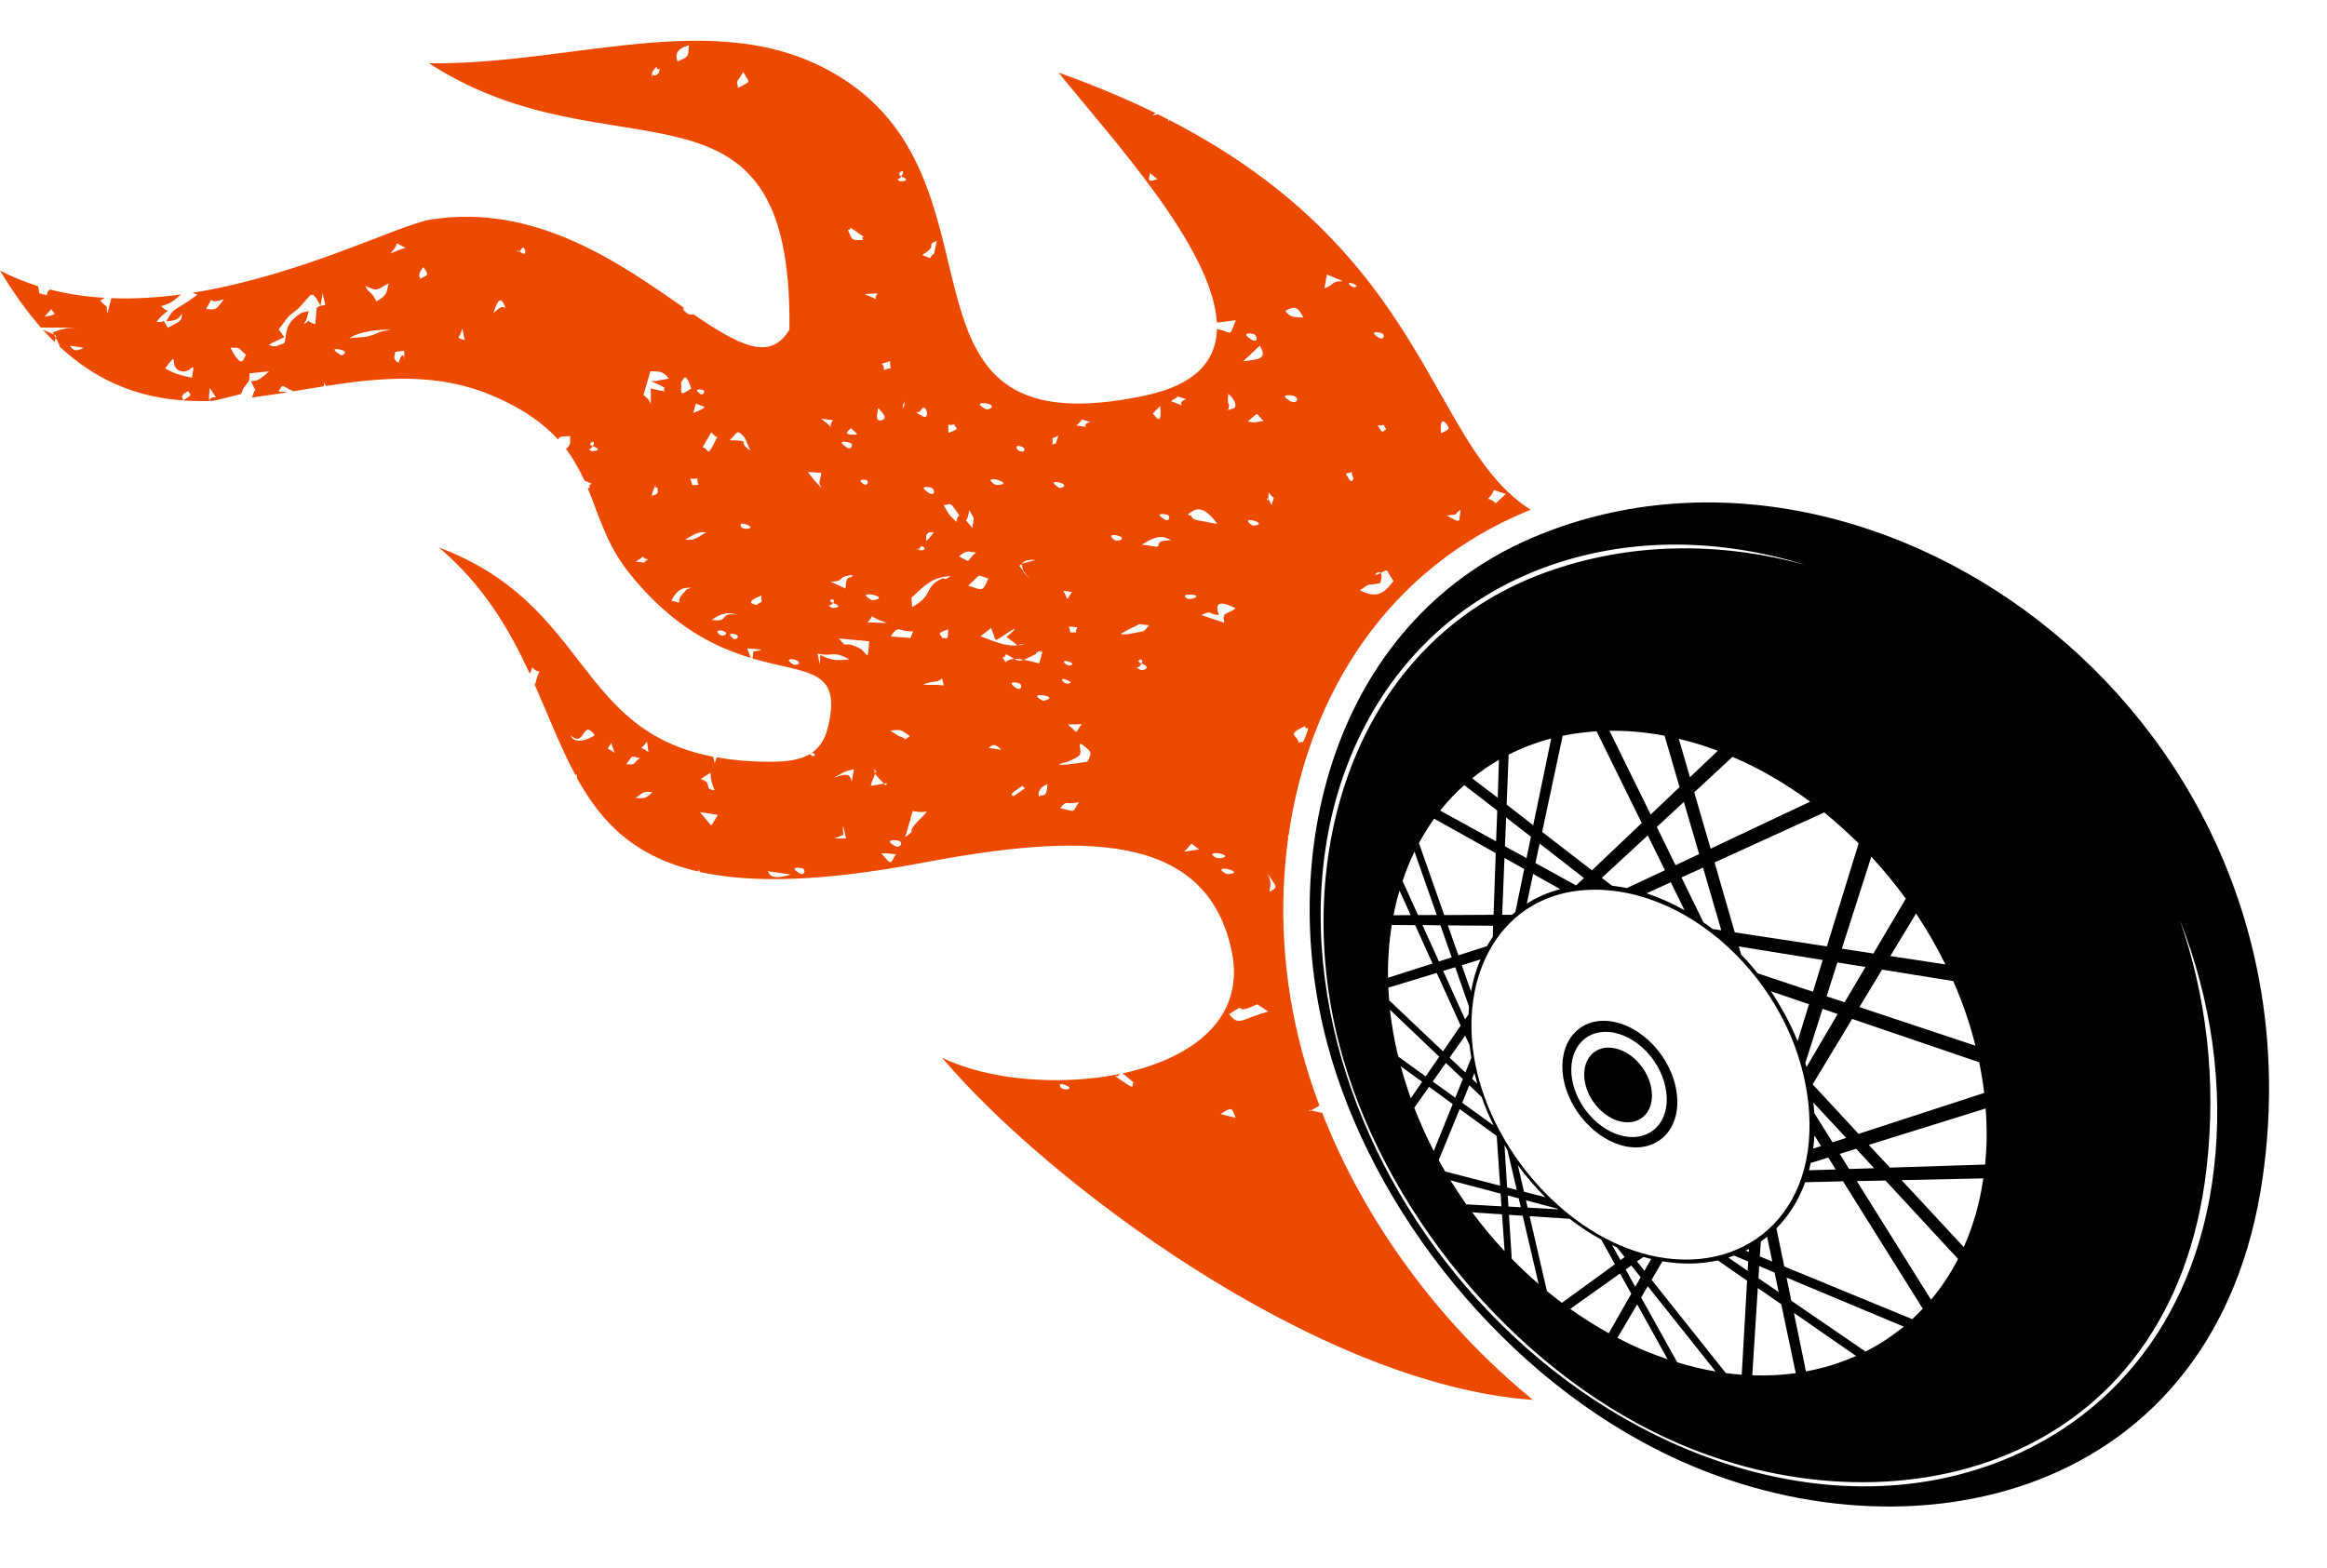
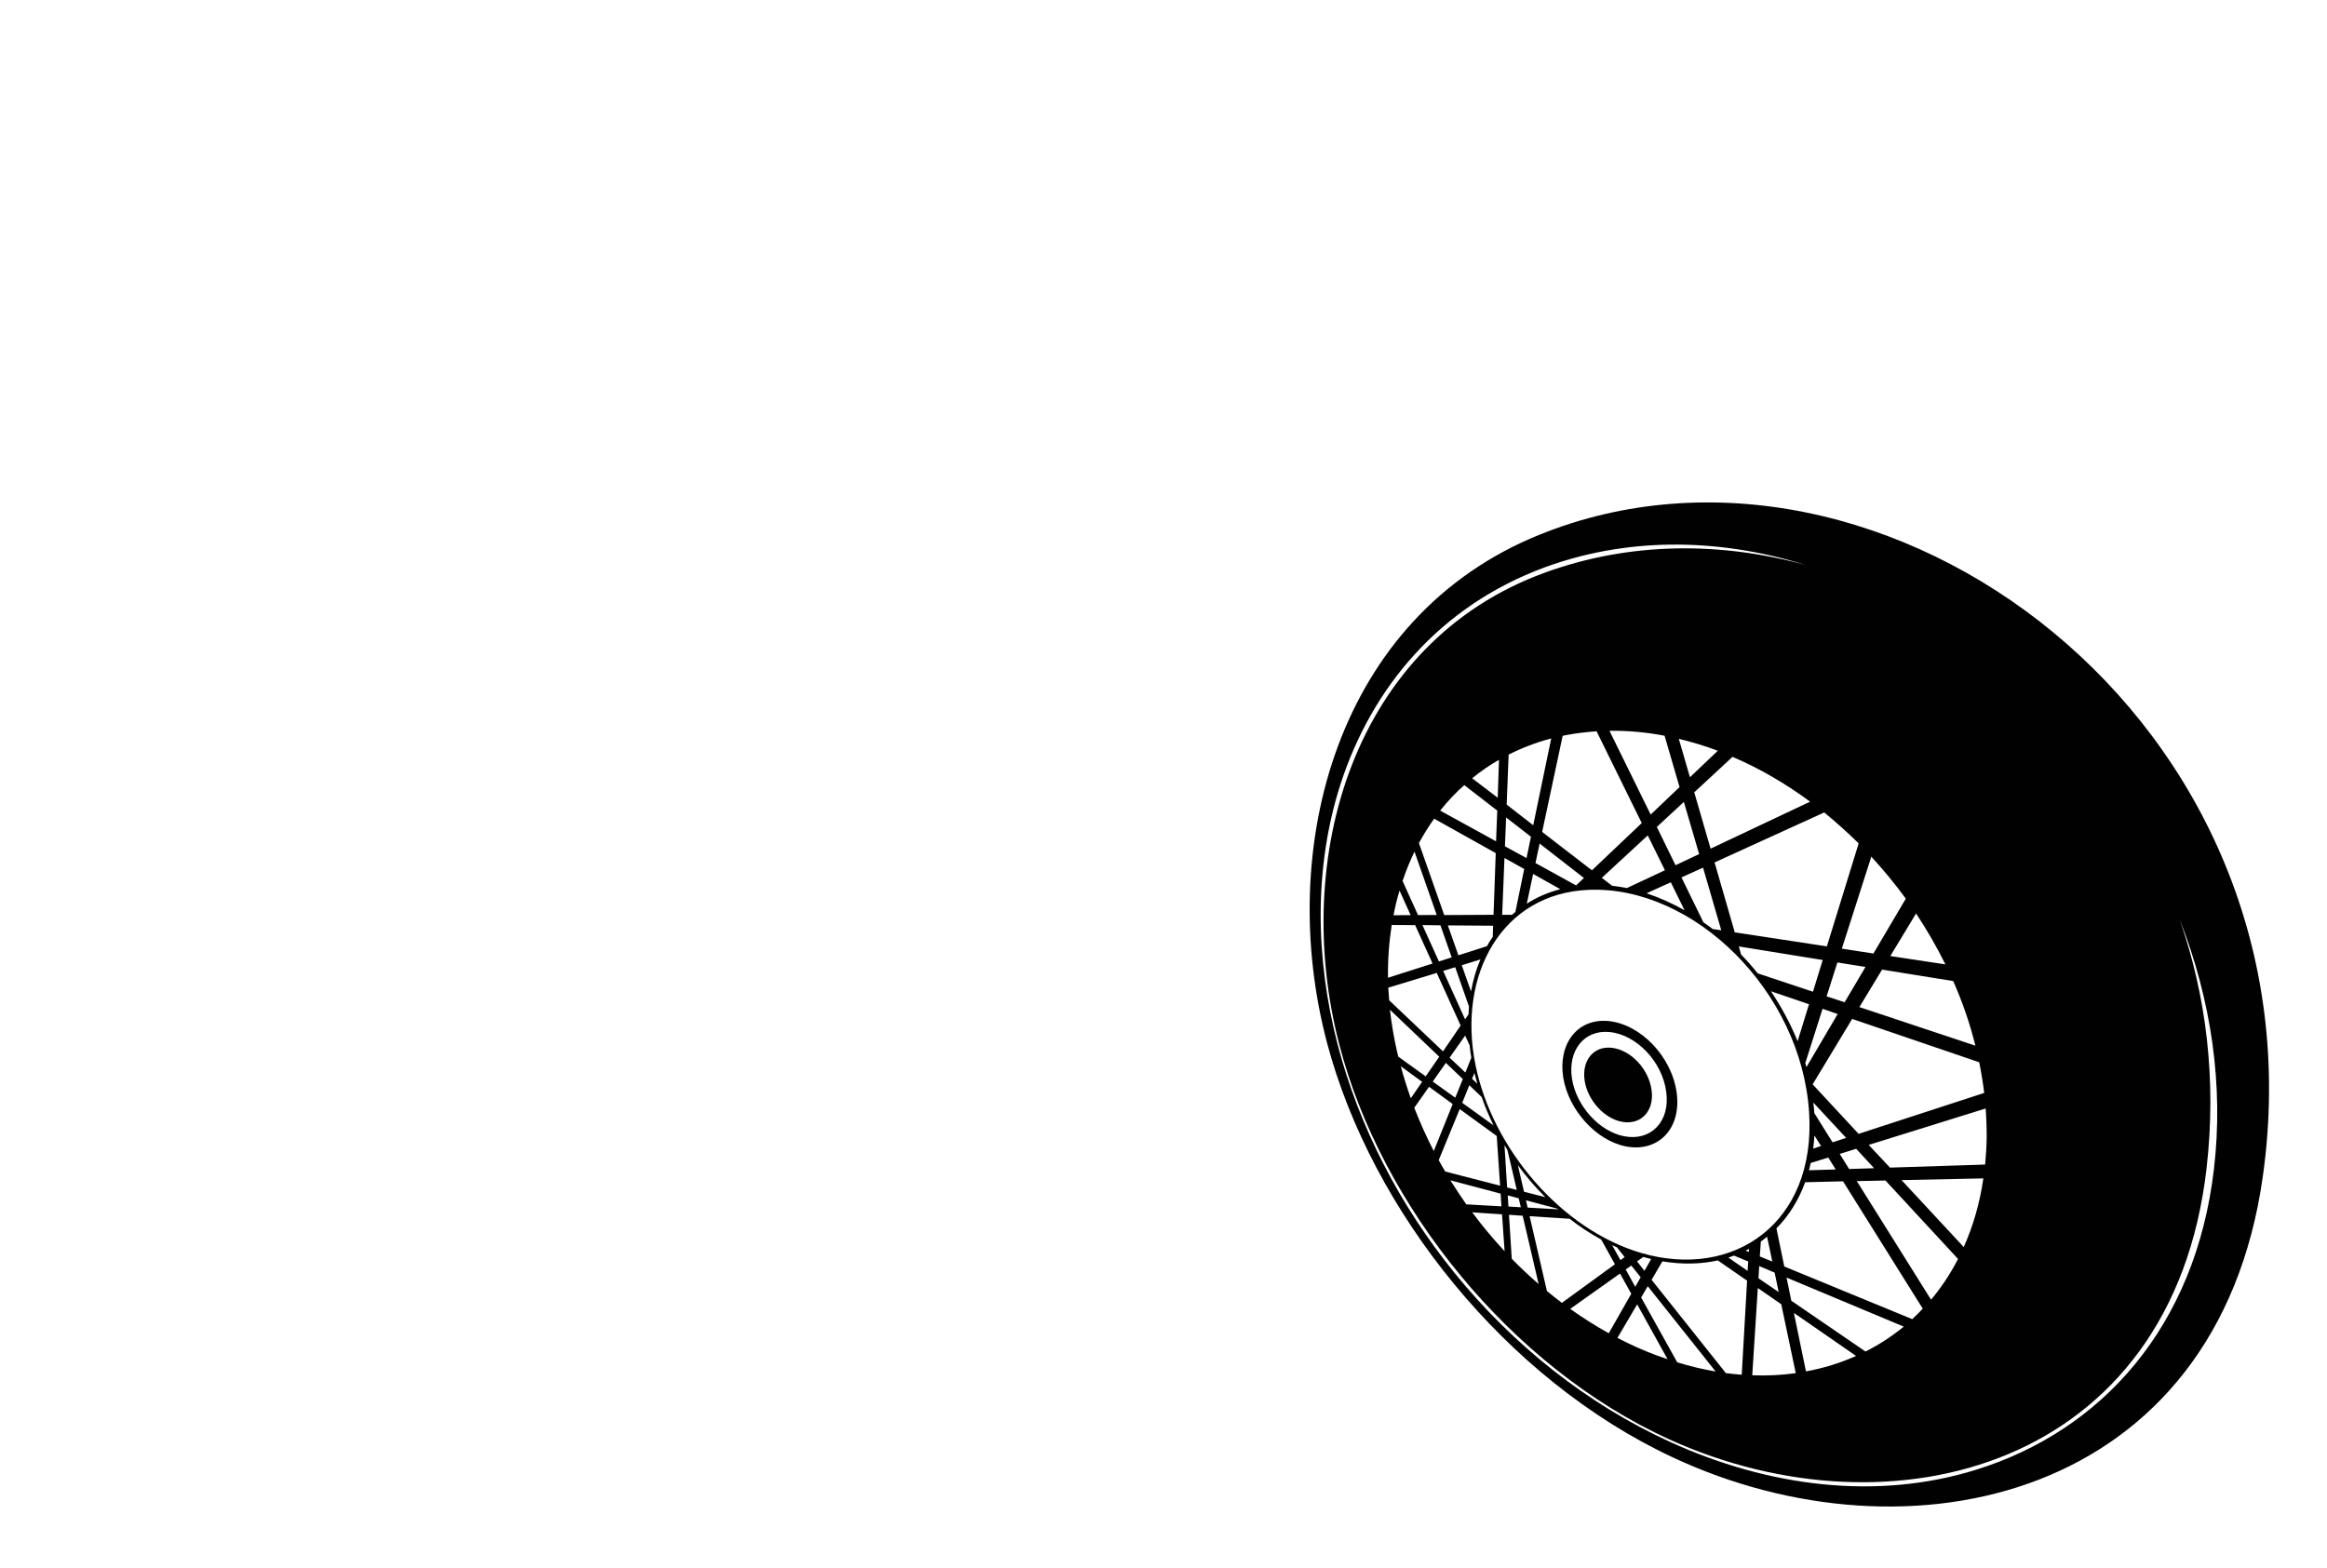
<svg xmlns="http://www.w3.org/2000/svg" fill="#000000" height="2368.8" preserveAspectRatio="xMidYMid meet" version="1" viewBox="0.1 -61.6 3514.3 2368.8" width="3514.3" zoomAndPan="magnify">
  <g>
    <g id="change1_1">
      <path d="M2494.4,1585.4c4.2,31.5-16.1,52.6-44.2,47.7c-27-4.7-52.2-32.2-56.9-62 c-4.7-30.3,13.1-52.9,40.8-49.9C2462.8,1524.2,2490.3,1553.3,2494.4,1585.4L2494.4,1585.4z M2453.4,1654.9 c39.6,7.5,68.9-21.7,63.2-66.4c-5.6-45.9-45-87.3-85.8-91.1c-38.9-3.7-63.4,28.6-56.6,70.8 C2380.8,1609.4,2415.7,1647.9,2453.4,1654.9L2453.4,1654.9z M2455.6,1670.2c-45-8.9-86.4-54.7-94.6-103.7 c-8.2-50.5,20.7-89.7,67.3-85.8c49.4,4.2,97.6,54.5,104.2,110.2C2538.9,1644.8,2503.3,1679.4,2455.6,1670.2L2455.6,1670.2z M2514,1049.8c-28-5.3-55.7-7.9-83.2-7.4l62.2,126.5l43.6-41.5L2514,1049.8z M2514.5,1253l-25.9-52.6l-69.4,64.1l15.6,11.9 c7.4,0.9,14.7,2.1,22.3,3.5L2514.5,1253z M2523.4,1271.2l-36.6,16.6c19.4,6.5,38.7,15.1,57.3,25.6L2523.4,1271.2z M2732.3,1619.2 c-11.6-184.1-175-342.9-332.5-336.6c-131.4,5.1-199.2,128.1-171.3,264.9c25.8,127,130.7,248.8,250.4,283.7 C2618.4,1871.8,2742.8,1786,2732.3,1619.2L2732.3,1619.2z M2594.4,1072.5c-19.6-7.4-39.2-13.3-58.9-18l16.8,58L2594.4,1072.5z M2479.5,1181.7l-68.2-138.6c-15.2,1.1-30.3,2.8-45.2,5.6c-1.9,0.4-3.9,0.9-6,1.2l-31,145.2l75.2,58L2479.5,1181.7z M2616.6,1081.7 l-57.8,53.6l24.7,85.1l150.3-71C2696.4,1121.8,2657.1,1099,2616.6,1081.7L2616.6,1081.7z M2755.1,1165.7l-165.6,75.5l30.5,105.6 l139.1,21.2l48-155.6C2790.4,1196.1,2772.9,1180.3,2755.1,1165.7L2755.1,1165.7z M2826.2,1232.5l-44.5,138.9l47.7,7.4l48.9-82.9 C2862.1,1273.7,2844.6,1252.5,2826.2,1232.5L2826.2,1232.5z M2893.8,1318.3l-38.9,64.3l83.2,12.6 C2925,1368.8,2910.3,1343.1,2893.8,1318.3L2893.8,1318.3z M2752.8,1388.6l-126.7-20.5l3.5,12.3c8.8,8.9,17.2,18.6,25.1,28.4 l83.4,27.7L2752.8,1388.6z M2775.4,1470.2l-22.8-7.9l-26.1,82c0.5,2.1,1.2,4,1.8,6L2775.4,1470.2z M2797.3,1477.6l-59.7,98.8 l69.4,74.8l189.7-61.8c-1.9-15.4-4.4-30.8-7.5-46.3L2797.3,1477.6z M2998.9,1612.9l-176.6,55l32.1,34.3l143.7-4.6 c1.2-13.1,2.1-26.6,2.3-40.3C3000.5,1642.6,3000,1627.8,2998.9,1612.9L2998.9,1612.9z M2732.1,1455.4l-57.5-19.6 c15.9,23.8,29.6,49.1,40.3,75.5L2732.1,1455.4z M2392.2,1264.7l-66.9-52l-6.3,29.4l61.3,33.8L2392.2,1264.7z M2738.6,1603.9 c0.7,5.3,1.2,10.9,1.6,16.1l27.5,44l20.5-6.7L2738.6,1603.9z M2543.1,1149.8l-40.8,37.8l28.2,57.8l35.7-16.8L2543.1,1149.8z M2740.3,1653.7c-0.4,6.7-1.1,13.3-1.9,19.8l11.9-3.9L2740.3,1653.7z M2572.1,1249.1l-32.6,14.7l33.1,67.8c4.7,3.2,9.5,6.7,14,10.2 l13,1.9L2572.1,1249.1z M2817.4,1399.1l-42.4-6.8l-16.3,51.2l27.2,8.9L2817.4,1399.1z M2842.5,1403.1l-34.3,56.6l175.2,58.3 c-8.2-33.1-19.4-65.7-33.5-97.6L2842.5,1403.1z M2659.4,1813.8l-1.6,22.6l18.9,7.7l-7.9-37.5 C2665.7,1809.3,2662.5,1811.5,2659.4,1813.8L2659.4,1813.8z M2680.2,1860.8l-23.3-9.8l-1.1,18.4l30.5,20.8L2680.2,1860.8z M2641.4,1825c-1.6,0.9-3.3,1.8-5.1,2.5l4.9,2.1L2641.4,1825z M2640.3,1844l-21.4-8.9c-2.8,1.1-5.8,2.1-8.6,3l29.1,20.1 L2640.3,1844z M2726.3,1724.3c-10,27.5-24.9,51-43.4,69.7l11.9,57.6l193.2,79.5c5.4-5.1,10.9-10.3,15.9-15.8l-120.4-192.4 L2726.3,1724.3z M2830.4,1703.1l-27-29.3l-24.9,7.7l14.2,22.8L2830.4,1703.1z M2875.2,1942.4l-177-74.1l7.2,35l112,76.7 C2837.9,1969.8,2857.2,1957.1,2875.2,1942.4L2875.2,1942.4z M2803.2,1986.7l-93.9-65l18.2,88.3 C2753.8,2005.3,2779.2,1997.4,2803.2,1986.7L2803.2,1986.7z M2654.8,1884.1l-8.4,131.8c22.3,0.9,44.3-0.2,65.7-3.2l-21.9-104.1 L2654.8,1884.1z M2477.9,1867.8l-14.2-17.7l-8.4,6l14.4,26.1L2477.9,1867.8z M2472.6,1908.8l-29.8,50.6 c18.7,9.8,38.2,18.6,58.2,26.1c5.8,2.1,11.7,4.2,17.5,6.1L2472.6,1908.8z M2995.4,1718.5l-123.5,2.6l93.9,101.1 C2979.8,1790.9,2990,1756.2,2995.4,1718.5L2995.4,1718.5z M2847.6,1721.7l-43.3,0.9l112.1,179.1c15.4-18.2,29.1-38.9,40.8-61.5 L2847.6,1721.7z M2594.4,1842.4c-26.1,5.8-54.3,6.3-83.7,1.4l-16.3,27.9l112.1,140.9c8.1,1.1,16.1,1.9,24,2.5l8.1-142.1 L2594.4,1842.4z M2591.1,2010.2l-102.5-128.8l-10,17l54.5,97.9C2552.5,2002.3,2571.8,2006.9,2591.1,2010.2L2591.1,2010.2z M2761.2,1687l-26.5,8.2c-0.9,3.7-1.8,7.4-2.6,11l40.3-1.2L2761.2,1687z M2462.5,1831c-0.4-0.2-0.7-0.4-0.9-0.4l0.5,0.5 L2462.5,1831z M2333.9,1746.9c-15.1-14.9-28.9-31.2-41.5-48.4l9.3,40.1L2333.9,1746.9z M2290.8,1735.9l-14.2-60.4 c-1.6-2.5-3-4.7-4.4-7.2l4,63.9L2290.8,1735.9z M2293.7,1748.6l-16.6-4.4l1.1,16.8l18.7,1.1L2293.7,1748.6z M2299.7,1774.9 l-20.7-1.4l4.2,66.4c13,13.3,26.6,26.1,40.6,38.2L2299.7,1774.9z M2272.4,1828.5l-3.9-55.7l-45-3 C2238.7,1790.3,2255,1809.8,2272.4,1828.5L2272.4,1828.5z M2255.7,1638.4c-6.8-14-13-28.4-18-42.9l-18.6-17.7l-10.7,26.5 L2255.7,1638.4z M2260.5,1654.4l-55.9-40.6l-31.7,77.1c3.2,5.8,6.3,11.6,9.8,17.2l82.9,21.4L2260.5,1654.4z M2266.4,1741.5 l-75.9-20.1c7.7,12.3,15.8,24.4,24,36.3l53.1,3L2266.4,1741.5z M2356.5,1281.6l-41-23l-9.6,44.9 C2320.9,1293.8,2337.9,1286.5,2356.5,1281.6L2356.5,1281.6z M2158.3,1580.1l-22.3,31.7c8.6,22.4,18.6,44.3,29.4,65.4l28.6-71 L2158.3,1580.1z M2221.7,1436.1c3-17,7.7-33.3,14.2-48.4l-28.2,8.8L2221.7,1436.1z M2218.6,1458.9l-20.8-59.4l-18.2,5.6l33.1,73.1 l5.3-7.7C2218.1,1466.6,2218.2,1462.7,2218.6,1458.9L2218.6,1458.9z M2206,1487.6l-36.1-79.5l-73.2,22.3c0.4,6.3,0.9,12.6,1.4,19.1 l81.3,77.1L2206,1487.6z M2173.7,1534.7l-74.5-71c2.5,21.9,6.3,44.3,11.6,66.9l1.1,4l41.3,29.8L2173.7,1534.7z M2147.8,1572.6 l-32.2-23.5c4.4,16.5,9.5,32.4,15.1,48.4L2147.8,1572.6z M2439,1848.2l-20.7-37.3c-16.6-9.1-32.6-19.6-47.7-31.4l-60.4-3.9 l26.1,113c7.4,6.1,14.9,12.1,22.6,17.9L2439,1848.2z M2446.7,1862.2l-75.2,53.4c18.6,13.3,38,25.6,58.2,36.8l34-59.6L2446.7,1862.2 z M2213.2,1558.6l8.9-22.4c-1.1-6.3-1.9-12.6-2.6-18.9l-6.7-14.5l-23.5,33.3L2213.2,1558.6z M2231.2,1575.5 c-1.6-5.3-3-10.9-4.4-16.3l-3.5,8.8L2231.2,1575.5z M2493.7,1840.3c-3.9-1.1-7.9-1.9-11.7-3.2l-9.6,6.8l11.2,14.2L2493.7,1840.3z M2352.1,1764.2l-47.5-12.6l2.6,11l46.1,2.6L2352.1,1764.2z M2442,1822.6c-2.5-1.1-4.7-2.1-7.2-3.2l12.6,22.6l6.3-4.7L2442,1822.6z M2209.3,1568.4l-25.6-24.4l-19.8,28.2l34,24.4L2209.3,1568.4z M2315.6,1185l27.2-131.1c-23,6.1-44.5,14.4-64.3,24.4l-3,75.5 L2315.6,1185z M2305.5,1234.6l6.7-32.2l-37.5-29.1l-1.8,43.5L2305.5,1234.6z M2302,1251.1l-29.8-16.6l-3.5,85.8h14.9 c1.8-1.6,3.3-3,5.1-4.4L2302,1251.1z M2255.7,1320.3l3.3-93.2l-93-52c-8.4,11.7-15.9,24-23,36.8l38.2,108.8L2255.7,1320.3z M2262,1143.5l1.9-57.3c-14.4,8.2-27.9,17.5-40.5,27.9L2262,1143.5z M2261.3,1162.9l-49.8-38.5c-13.3,11.7-25.4,24.7-36.4,38.5 l84.4,46.4L2261.3,1162.9z M2169.9,1320.6l-33.6-95.7c-6.8,14.2-13,29.1-18,44.3l23.3,51.5L2169.9,1320.6z M2130.5,1320.8 l-16.8-37.1c-3.7,12.3-6.7,24.7-9.1,37.3L2130.5,1320.8z M2137.3,1335.9l-35.4-0.2c-4,25.8-6,52.4-5.6,79.7l67.3-21.5 L2137.3,1335.9z M2254.5,1353.6l0.5-16.8l-68.3-0.5l15.9,45.2l43.1-13.8C2248.5,1362.7,2251.3,1357.9,2254.5,1353.6L2254.5,1353.6z M2192.5,1384.6l-17-48.4l-27.2-0.4l24.9,55L2192.5,1384.6z M3291.9,1327.3c39.8,114.4,56.1,241.3,40.6,376 c-52,452.4-475.5,561.9-811,409.6c-239.7-109-435.2-352.2-498.6-596c-73.8-282.6,21-608,310.1-713.4 c127.4-46.4,263.7-47.3,393.9-11.7c-138.6-43.1-275.4-40.1-394.9,4c-156.8,58.2-260.2,180.3-307.8,328.3 c-39.4,123.3-38.2,260.2-3.9,392.5c32.2,123.2,93.2,242,176.6,344.8c87.3,107.7,199,197.5,325.2,255.1 c148.6,67.8,312,88.8,462,42.2c189.9-58.9,331.5-215.7,359.5-453.8C3358.5,1578.5,3339.9,1449.4,3291.9,1327.3L3291.9,1327.3z M3417.5,1715.5c-68.7,488.1-534.9,591.7-892,424c-251.1-117.7-453.4-370.9-521.1-625.1c-78.7-296.8,15.6-644.6,320.3-768.1 C2841.6,536.8,3514.4,1026.3,3417.5,1715.5L3417.5,1715.5z" fill="#010101" />
    </g>
    <g id="change2_1">
-       <path clip-rule="evenodd" d="M469,384l-18.6,20.8c-17.2,13.7-11.7,7.4-29.3,31.2 l8.4,11.7c-10.7,5.4-14.5,6.3-23.7,11.7c12.3,4.2,10.2,1.6,23.5-2.5c4.2-9.6-0.2-24.7,16.1-38.5c12.6-10.9,10.7-6.8,21.2-10.2 l-3.7,12.8c-4.7,11.7,0.4-3.9-3.9,7.2c14-8.6-1.2-5.8,17.3,0l1.9-23.8c0.4-0.7,1.9-2.1,2.5-2.6c1.6-1.4,9.8-2.6,10.7-2.8l-4.6-19.3 c0.7,3.7-0.5,8.2-2.8,20.7c-0.9-1.9-5.3-10.5-6-11.2C469.7,380.8,476.6,384,469,384L469,384z M1965.9,1524.6 c-27.9-104.8-35-215.1-20.3-320.8c-1.1-1.2-1.2-2.5,0.4-2.6c30.1-212.2,148.4-404.5,363.9-492c0.5-0.2,1.2-0.4,1.8-0.7 c-154.7-98.6-151-385.6-545.9-588.9l-1.2,2.1c-0.4-1.1-0.4-2.1-0.2-2.8c-5.3-2.6-10.5-5.3-15.8-7.9l-8.1,2.1c1.6-1.4,3-2.8,4.4-4 c-43.8-21.4-92.2-41.9-146.1-61c79.2,98.3,233,264.6,239,377.6l28.6-3.5c-10.3,28-6.5,17.5-26.1,13.8l-2.3-0.4 c-1.4,47.3-31.4,83.9-107.9,100.2c-402.6,85.7-201-301.2-447.1-471.8c-181.5-125.6-406.1-27.3-634.9-30 c276.6,179.8,549.6-14.5,544.2,402.4c-29.1,49.6-78,22.4-144.9-23.3c-2.6,0.9-6.1,0.7-8.1-0.4c-7.2-4.9-9.1-8.6-6.1-9.3 c-94.8-65.7-223.4-158.7-383-133.3c-46.4,7.5-195.7,84.6-359.7,110.6c2.3,0.7,4.9,1.6,7.7,3c-35.7,26.8-34.5,16.3-47,40.5 c14.4-2.5,16.5-1.6,23.8-11.9c-0.4,13.1-4.6,11.4-21.5,21.4c-10.2-18-1.9-6-17-9.5c23.1-26.5,19.8-8.8,7-23.5 c17.3-3.9,23.5-12.6,30.1-17.5c-34.9,4.7-70.3,7-105.3,5.6l-6.1,23.1c-2.3-18.6,2.6-3.7-10.7-19.6l6.8-4 c-28.6-1.6-56.9-5.8-84.6-13.1c6,4.7-1.4-3.3-3,9.1c-15.9-3.9-9.5-0.9-13.3-13.7c-19.4-6.1-38.7-13.8-57.3-23.5 c20.3,33.8,40.8,62.2,61.8,86l54.1,0.5c-11.2,0.2-21,0.5-36.3,7.2c6.1,9.8,9.5,16.5,10.7,21.4c72,66.6,147.5,83.6,224.8,82 c8.4-14.9,18.7,7.5,1.8-19.8c-1.2,8.9-1.4,15.9-1.2,19.6h-0.2v-0.7c1.1,0.2,1.9,0.5,3,0.7c1.4,0,2.8,0,4.2-0.2l41.2-10 c0.2-0.2,0.9-1.9,1.2-2.3l2.5-6.8c0.2-0.4,1.4-1.4,1.6-1.8l6.1-7.9c0.4-0.7,1.1-2.8,1.2-3.3c0.5-1.1,0.2-7.2,0.4-9.3l29.4-3 c-18.9,17.9-20.7,12.8-27.2,15.1c9.6,21.4,6.8,6.8,3.3,19.4l-1.8,4.9c18-2.3,36.1-5.1,54.3-7.9c-3.5-0.5-8.1-0.9-14.2-1.1 c7.5-13.5,4.2-7.7,22.8-0.4c15.2-2.5,30.3-5.1,45.4-7.4c0.4-1.9,0.5-3.7,0.7-5.6c1.1,1.6,1.8,3.3,2.3,5.1 c83.6-13,167.7-20.7,249.8,13.8c47.5,19.8,78.8,42.6,101.1,66.8c2.3-4.9,6.1-4.4,18.2-4.9v11.2c-1.4,4-3.7,6.7-6.3,8.1 c11.7,15.6,20.5,31.7,28,48c21.5,8.8,4.4,0.9,8.1,10.7c-1.1,0.4-2.1,0.5-3.2,0.7c17.3,41.9,28.7,85.1,60.8,125.8 c65.5,83,131.6,114.4,185.4,130.5l-5.4-14.4l21.7,1.8c-13.5,6.5-11.9-4.6-13.5,13.5c82,24,135.1,14,114.1,102.7 c-4.4,18.6-12.3,31.4-24.4,39.6c0.5,0.4,1.1,0.5,1.6,0.7c6.5,3,0.2,5.4-1.4,4.2c-1.4-1.1-2.5-1.9-3.3-2.8 c-14.2,8.4-33.8,11.7-60.1,11.6c-30.3,0-56.9-2.5-80.6-6.7c-0.7,2.3-1.9,5.1-3.2,8.9l-2.3-9.8C868.7,1041.5,890.4,850.9,663,765.4 c68.3,58,106.9,125.1,137.2,190.8c0.9-2.3,2.5-5.3,4-9.8c12.4,15.6,13.5-9.1,3.9,26.1l-1.1-1.2c21.5,48.5,39.4,96,62.2,138.1 l1.6-1.6c0.2,2.6,0.5,4.6,0.7,6c36.6,66.4,86.4,119.1,183.6,141.2c0-1.8,0-3.2,0-4c0.5,1.2,1.2,2.6,2.1,4.6 c76.7,17,182.9,15.1,335.2-13.7c237.9-45,429.6-49.4,467.8,133.2c21.5,103-60.6,162.2-164.7,184.7l17,14 c-5.8,1.4,6.5,14.5-17.3-2.3c-21.4-15.2-6.8-2.3-4.2-10.7c-91.8,18.6-199.6,8.9-267.9-24.5c154.5,184,563.6,493.7,892.1,516.8 c-140.2-114.4-254.2-268.9-318.5-434.3c-1.9,1.2-3.2-0.5-19.1-3.2c9.1-5.8-12.1,8.6,7.4-2.5c3-1.6,5.6-3.3,7.7-4.9 C1982.2,1580.6,1973.3,1552.6,1965.9,1524.6L1965.9,1524.6z M65,436.6c5.8,6.5,11.6,12.6,17.3,18.2c0.9-2.3,1.8-5.3,2.8-8.9 C76.2,441.1,69.7,438.3,65,436.6L65,436.6z M360.9,541.3l1.4-0.2C361.8,541,361.4,541.2,360.9,541.3L360.9,541.3z M1882.2,961.3 M1359.2,641.7l-20,1.1L1359.2,641.7z M1264.8,723.4l-9.3-12.6L1264.8,723.4z M1364.7,556.6l1.9-11.9 C1361.3,554.8,1364.1,547.8,1364.7,556.6L1364.7,556.6z M1358.5,211.8c2.6,1.8,18.6-0.9,3.9-6.3c-13.5-5.1,10.7-17-2.3,1.1 C1356.2,211.6,1352.6,207.4,1358.5,211.8L1358.5,211.8z M892.5,619.3c2.6,1.9,19.8-1.1,4-6.3c-14.4-4.9,8.8-13.8-2.5,1.1 C890,619.5,886.3,615.3,892.5,619.3L892.5,619.3z M1389.7,769.6c1.2,1.1,13.1-1.6,2.5-6.3l-1.9,1.1 C1385.5,774.3,1381.6,763.1,1389.7,769.6L1389.7,769.6z M1255,855.8c3.9,2.6,19.8-0.5,4.6-6c-15.8-5.8,7.2-10-2.6,0.9 C1253,855.1,1248.7,851.6,1255,855.8L1255,855.8z M2041.5,371.2c3.2,2.3,13,0.4,2.8-4C2035.2,363.3,2035.5,367.2,2041.5,371.2 L2041.5,371.2z M787.2,319.9c11.2,8.1,4.7-13.5,0.7-5.8C782.5,324.3,775.4,311.5,787.2,319.9L787.2,319.9z M1556.5,814.6 c-18-21-6.5-3.5-14-24.5l21.4-5.6c-14.4-1.4-16.8,1.4-24.4,8.8L1556.5,814.6z M1608,969.9c3.7,2.5,15.8,0.7,3.5-4.2 C1602.2,961.8,1602.4,966,1608,969.9L1608,969.9z M1057.7,533.4c4.9,3.3,8.4-4.9,3.5-6C1059.4,527,1045.3,524.5,1057.7,533.4 L1057.7,533.4z M1611,942.5c5.3,3.3,13.8-0.9,4-4.4C1608,935.5,1602.8,937.3,1611,942.5L1611,942.5z M1721.2,949.7 c5.1,3.3,18.2-3,4.4-8.1c-16.3-5.8,6.7-12.8-2.8,1.4C1717.3,950.9,1710.7,942.5,1721.2,949.7L1721.2,949.7z M928.4,1075.9 l-5.3-15.4C916,1074.3,916.1,1065.5,928.4,1075.9L928.4,1075.9z M1303.9,669.4c7.2,4.6,8.8-5.1,4-6 C1305.1,662.7,1293.5,662.4,1303.9,669.4L1303.9,669.4z M1108,903.5c2.3,1.8,11.9-3.2,2.6-6.8C1105,894.5,1097.3,895.6,1108,903.5 L1108,903.5z M1512.5,1071c-10.7-9.3-11-8.8-19.6-2.8L1512.5,1071z M1589.3,610c1.8-0.5,3.5-1.8,5.3-1.4l4-12.3 C1583,604.7,1592.1,595.1,1589.3,610L1589.3,610z M979.4,1074.6l-2.1-15.9C966.1,1074.5,964.7,1062.7,979.4,1074.6L979.4,1074.6z M1399.3,755.9l10.9-12.8C1395.1,738.6,1399.3,755.9,1399.3,755.9L1399.3,755.9z M701.9,452.3l-3.7-18 C694.2,452.5,686.3,446.4,701.9,452.3L701.9,452.3z M126.7,463.9l-20.7-3.3C111.1,470.2,116.9,468.3,126.7,463.9L126.7,463.9z M2093.7,587.2c-6.7-10.2-0.5-6-13-6C2090,596.2,2086.7,589.3,2093.7,587.2L2093.7,587.2z M1619,832.7l-13.1-1.8 C1615,847.2,1608.9,846.2,1619,832.7L1619,832.7z M1537.6,618.4c9.1,6,13.5-2.3,5.4-5.3C1532.3,609,1535.1,616.8,1537.6,618.4 L1537.6,618.4z M1920.4,701.5c4.7-17.2,5.4-5.6-4.4-19.3C1915.8,710.7,1908.3,674.7,1920.4,701.5L1920.4,701.5z M1325.6,381.5 l-20.1,1.2C1334.3,393.8,1316.1,391.7,1325.6,381.5L1325.6,381.5z M1088.4,898.2c2.6,1.9,15.2-2.3,3.5-6.8 C1089.1,890.3,1077,889.6,1088.4,898.2L1088.4,898.2z M1277.8,1204.8l-4.4-19.1c-1.6,17.5,6.7,11.4-13.7,19.3L1277.8,1204.8z M67.3,416.9c25.6-3.9,10.9-6.3,10.5-11.9L67.3,416.9z M979,783.5c-16.6-3.3,3.5-10.3-18.9,3.3C983.1,788.7,966.6,789.8,979,783.5 L979,783.5z M1258.1,573.2l-17.9-2.3C1265.3,589,1247.8,586.2,1258.1,573.2L1258.1,573.2z M984.6,687.6c10-4,8.9-1.8,8.6-12.8 c-7.9,4.2,3.2-18.9-8.1,8.2C984.8,683.8,985,686,984.6,687.6L984.6,687.6z M1602.8,1581.9c7,4.6,21,1.2,5.4-4.7 C1597,1572.7,1601.5,1581.2,1602.8,1581.9L1602.8,1581.9z M1748.2,209l-11.6-9.3C1737.7,205.3,1727.7,216.3,1748.2,209L1748.2,209z M1121.1,735.8c6,3.5,21.2,0,5.3-5.4C1115.7,726.9,1117.8,733.9,1121.1,735.8L1121.1,735.8z M985,57.6c-1.2-5.1-2.6-7.5,3.3-5.4 c1.2,0.5,3-0.4,3.3-0.7c6.1-6,1.8,1.2,4.9-8.8c-9.5,1.6,0.2-9.8-10.2,2.6C983.8,48.5,985,57.4,985,57.6L985,57.6z M1625.5,893.7 c-2.6-8.2,10.3-7.4-11.4-8.9C1619.2,894.7,1610.8,893.8,1625.5,893.7L1625.5,893.7z M1295.1,594.6l-9.8-9.5 C1284.1,587.2,1267.4,597,1295.1,594.6L1295.1,594.6z M1793.4,842.7c9.3,2.3,20.8-5.1,6.5-6C1783.2,835.5,1790.9,842,1793.4,842.7 L1793.4,842.7z M514.2,474.6c3.2,2.1,11.7-4.6,3-7.2C512.6,466,495.1,462,514.2,474.6L514.2,474.6z M1891,731.8 c2.8,1.8,19.1-1.4,3.9-6.5C1884.7,722,1880.6,725.1,1891,731.8L1891,731.8z M1054.9,670.8c-5.4-14.9,5.4-7.9-12.4-9.3 C1048.2,672.9,1040.2,671.3,1054.9,670.8L1054.9,670.8z M2044.3,661.5c-7-15.8,3.5-9.3-11.7-7.9 C2042.5,674,2042.5,661.7,2044.3,661.5L2044.3,661.5z M1758.9,723c7.5,4.7,9.5-5.8,3.7-7.2C1758.3,715,1741.7,712.3,1758.9,723 L1758.9,723z M1599.2,675c3.5,2.3,14.2-3.3,3.5-6.8C1596.3,665.9,1583.1,664.1,1599.2,675L1599.2,675z M1197.3,941.7 c5.4,3.7,15.9-2.6,4.6-6.3C1194.4,932.7,1185.2,933.8,1197.3,941.7L1197.3,941.7z M276.5,542.9c18.6-9.1,8.2-9.1,8.8-13.1 c-1.4,0.4-5.1,0-4.2,1.2c0.9,0.9-3.2,1.2-3.3,1.8C271.6,544.3,275.2,533.3,276.5,542.9L276.5,542.9z M1683.9,754.4 c4.2,2.6,18.7-2.5,4.6-6.8C1679.3,744.7,1673.4,747.7,1683.9,754.4L1683.9,754.4z M2081.8,448.3c7.5,5.1,12.1-4.4,4.2-6.8 C2080.4,439.5,2066.9,438.5,2081.8,448.3L2081.8,448.3z M1533.9,977.2c8.8,6,11.9-4.4,4.7-6.8 C1531.8,968.1,1520.9,968.3,1533.9,977.2L1533.9,977.2z M1207.3,1257.4c7.9,4.9,10.7-5.8,4-7.4 C1206.8,1249,1190.7,1247.2,1207.3,1257.4L1207.3,1257.4z M1279.3,614.6c6.5,4.4,11-5.4,3.9-7.5 C1279.2,606,1261.1,602.3,1279.3,614.6L1279.3,614.6z M1574.5,996.7c2.1,1.1,19.3-3.9,4.2-7.4 C1573.7,988.3,1556.3,986.5,1574.5,996.7L1574.5,996.7z M1851.2,1258.1c3.5,2.1,23.3-0.9,5.1-6.3 C1848,1249.3,1837.9,1250.4,1851.2,1258.1L1851.2,1258.1z M1335.2,497.4c14.7-6.3,8.9,3.9,9.1-13.5 C1323.8,491.4,1335.2,483,1335.2,497.4L1335.2,497.4z M1836.8,1234.1c5.1,2.6,23.8-1.8,5.8-6.3 C1836.3,1226.2,1823.3,1227.1,1836.8,1234.1L1836.8,1234.1z M1646.6,575.7c-19.6-4.9-6.5-6.3-21,5.4 C1655.7,585.5,1627.1,582,1646.6,575.7L1646.6,575.7z M1917.2,1285.6c15.4-7.7,9.1-8.9-2.6-27.3 C1918.6,1269.1,1920.2,1270.5,1917.2,1285.6L1917.2,1285.6z M1531.1,1141l17.7-12.4c-10.2-1.2,4.9-9.1-12.3,2.1 C1520.9,1140.9,1531.3,1140.5,1531.1,1141L1531.1,1141z M1402.3,682.7c10.3,7,10.5-5.6,4.2-7.5 C1402,673.8,1385.9,671.5,1402.3,682.7L1402.3,682.7z M1432.3,592.3c21.4-7.5,8.9-6.7,9.1-13.3 C1429.3,584.4,1432.8,571.5,1432.3,592.3L1432.3,592.3z M1502.7,670.3c3.7,2.1,23.7-0.5,4.6-6.7 C1497.6,660.5,1490.3,662.9,1502.7,670.3L1502.7,670.3z M589.7,321.3c8.4-3.3,14.2-6,23-8.6C591,303.2,606.9,303.1,589.7,321.3 L589.7,321.3z M1316.3,844.8c1.9,1.1,21.5-2.6,4-7.4C1313.1,835.5,1298.4,834.4,1316.3,844.8L1316.3,844.8z M1888.5,450.4 c12.4,8.4,10.9-5.4,4.9-7.4C1888.2,441.6,1874,440.8,1888.5,450.4L1888.5,450.4z M1487.5,555.9c5.1,3.2,17.7-3.7,5.3-7.4 C1487.1,546.9,1470.3,545.5,1487.5,555.9L1487.5,555.9z M1811.2,1221.6c-17.2-11.7-6.5-11.9-22.8,3.3L1811.2,1221.6z M1047,562.2 c31.4-12.1,10.2-8.6,4.2-14.7L1047,562.2z M1423,902.6c5.6-2.8,8.9,7.5,9.1-13.5C1410.4,896.1,1423.2,897,1423,902.6L1423,902.6z M1350.5,1215.7c9.3,5.4,15.1-5.4,6-7.5C1351.9,1206.9,1334.9,1206.6,1350.5,1215.7L1350.5,1215.7z M1633.6,1032.4l-21,0.4 C1630.4,1047,1621.7,1048,1633.6,1032.4L1633.6,1032.4z M1339.9,879.6c-37-12.8-14.9-14-30-1.1L1339.9,879.6z M635.3,359.8 c4.9-5.4,17.2-3,3.7-18C633.9,350.7,631.1,353,635.3,359.8L635.3,359.8z M1390.4,565.5c17.7,12.3,7.4-23,0.5-7.5 C1387.1,566,1374.6,554.6,1390.4,565.5L1390.4,565.5z M1948.2,544c10.2,6,15.6-4.4,5.8-7.4C1947.7,534.8,1930.9,533.6,1948.2,544 L1948.2,544z M985.5,1135.1c-14.5-2.3-15.9,2.3-25.4,8.6C976.2,1144.9,975.2,1144.2,985.5,1135.1L985.5,1135.1z M966.6,1083.9 c-16.1-4.7-10.5-3.5-20.7,8.9C963.1,1094.4,954.5,1090.8,966.6,1083.9L966.6,1083.9z M1741,563.1c2.5,1.4,14.9,23.7,11.2-11.4 L1741,563.1z M745.3,411.5c13.5-13.1,14.7-8.8,18.2-7.9C756.7,384.3,751.6,391,745.3,411.5L745.3,411.5z M1142.1,852.5 c13.5-9.8,6.8,1.6,7.9-14.5C1119.9,850.2,1142.1,850.9,1142.1,852.5L1142.1,852.5z M1791.6,541.2c-19.3-4.9-7-6-23.1,3.2 C1801.6,556.6,1771.3,548.9,1791.6,541.2L1791.6,541.2z M1113.1,867.2c-12.4-5.3-25.6-1.9-38,7.7 C1103.8,878.9,1084.2,862.8,1113.1,867.2L1113.1,867.2z M1425.4,973.9l-2.6-10.7c-7.2,7.7-14.7,2.6-28.4,9.5 C1406.9,973.6,1410,972,1425.4,973.9L1425.4,973.9z M1066.5,742.6c-12.4-2.1-20.8,4.9-31.4,10.9 C1050,755.6,1054.9,748.9,1066.5,742.6L1066.5,742.6z M1326.3,554.5c-0.9,7.4-5.4,21.2,4.9,18.7 C1343.5,570.4,1329.6,559.4,1326.3,554.5L1326.3,554.5z M2206.1,708.5c-13.5,8.6,1.1,6.1-21.4,8.6 C2207.9,728.6,2202.5,729.8,2206.1,708.5L2206.1,708.5z M2176.2,592.8c19.8-7.9,8.6-9.5,9.3-13.7 C2184.1,579.9,2174.3,562.2,2176.2,592.8L2176.2,592.8z M1568.8,1141.9c1.8-0.7,3.3-2.5,5.3-2.1c8.4,1.6,7.7-17,7.7-17l-9.1,5.3 C1566.5,1138.8,1569.3,1134.6,1568.8,1141.9L1568.8,1141.9z M1286.3,1119.7l3.5-19.4c-12.4,2.8-16.8,4.7-30.7,13.3 C1270,1109.7,1284.6,1102.8,1286.3,1119.7L1286.3,1119.7z M1468.5,736c2.1-17.5,4.7-11.6-4.9-27.2 C1461.4,733.5,1453.1,716.2,1468.5,736L1468.5,736z M1866.3,1627.1c-6.1-15.8-5.1-17.2-22.8-5.8L1866.3,1627.1z M1908.7,574.3 c-14.4-12.1-4.4-15.4-24.2,0.7C1898,578.1,1895.7,575.5,1908.7,574.3L1908.7,574.3z M1194.5,1259.5l-35.2-5.1 c0.5,0.5,1.4,2.1,1.9,2.5C1161.9,1257.7,1163.3,1269.1,1194.5,1259.5L1194.5,1259.5z M1353.3,1228.8c-15.1-0.9-7.5-1.9-22.1-1.1 C1349.2,1249,1344.5,1240.4,1353.3,1228.8L1353.3,1228.8z M1315.4,1125.5l27.2-4.6c-9.3-0.2,3.5,12.8-14.7-6.3 c-18.2-19.3,5.6-1.8-8.8-15.1C1325.8,1109.5,1316.5,1114.2,1315.4,1125.5L1315.4,1125.5z M602,486.7c10.3-32.2,8.6,15.1,8.6-18.4 l-13.7,1.6C596.7,476.7,591.7,479.8,602,486.7L602,486.7z M1854.7,557.8l8.2-2.5c6.3-3,2.1-13.3-7.7-22.1 C1852.4,556.7,1859.2,542.4,1854.7,557.8L1854.7,557.8z M1374.3,1050.6c-15.4-11.9-14.5-9.6-29.8-8.6l12.3,7.9 C1376.2,1056.1,1359.2,1058.7,1374.3,1050.6L1374.3,1050.6z M1474.3,772.9c-12.1-0.4-12.4-5.3-25.9,6 C1469.6,789.6,1456.6,787.3,1474.3,772.9L1474.3,772.9z M1079.4,1132.3c-4.6-9.5-6.1-18.6-6.3-26.6c-0.9,0.4-12.1,7.7-14.7,9.6 C1077.5,1121.1,1061.6,1130.2,1079.4,1132.3L1079.4,1132.3z M1240.8,675.7c-6.1-11.7-1.9-7.9-0.4-23.1l-19.8-1.2 C1224.1,658.4,1236.8,671.3,1240.8,675.7L1240.8,675.7z M1410.9,321.1l3.9-18.9c-18.6,7.5,4,5.6-22.1,21.4 C1412.3,330.6,1400,329.7,1410.9,321.1L1410.9,321.1z M338.3,390.3c-30.7,10.9-11-11.9-27,14.7 C327.3,407.6,327.8,404.3,338.3,390.3L338.3,390.3z M1114.6,71.3c22.4-12.1,16.6-6.5,8.2-24.2C1109,68.6,1113.8,57.6,1114.6,71.3 L1114.6,71.3z M1044.2,826.2c-15.9-0.4-21.4,3.9-30.3,19.3c22.4,6.1,3.2,4.2,18.7-11.6C1041.9,824.5,1032.5,830.8,1044.2,826.2 L1044.2,826.2z M1629.6,1150.3c-22.6,4.2-17.5-4-28.4,8.8C1627.8,1165.6,1618.2,1165.7,1629.6,1150.3L1629.6,1150.3z M1276.9,827.4 c1.9-25.2,7.5-11.9,11-20.3c-26.3,2.3-10,9.6-33.3,10L1276.9,827.4z M2000.3,374c17.3-6.8,9.3-10.7,27.9-10.9l-24.2-10L2000.3,374z M1303.5,300.9c-5.6-11,13,3.9-7-10.3c-21.7-15.2-5.8-4.6-15.9-5.1C1286.9,300.9,1285.6,301.6,1303.5,300.9L1303.5,300.9z M1074.3,1185.5l10-16.1l-27.2-4.2L1074.3,1185.5z M898.4,1048.9c-19.4-25.9-14.2,20-36.3,0.5 C865.1,1059.4,881.1,1060.5,898.4,1048.9L898.4,1048.9z M1044,525.4c-9.8-30.8-12.4-10-15.2-10.3 C1029.5,533.8,1024.9,537.5,1044,525.4L1044,525.4z M1133.2,618.8c-0.2-0.4-7.4-18-8.6-19.4c-12.4-14.2-10.3-7.2-22.4,4 C1138.5,604.4,1111.3,605.1,1133.2,618.8L1133.2,618.8z M1968.7,418.2c-8.6-16.3-12.8-18.2-27.5-10.2 C1949,419,1955.1,416.9,1968.7,418.2L1968.7,418.2z M2274.3,684.6c-28.4-8.4-10.7-8.6-27,7.2 C2266.1,697.3,2249.9,706.2,2274.3,684.6L2274.3,684.6z M372,474.9c-15.1-13-6.8-10.9-23.8-11.2C367.9,502.1,367.9,475.5,372,474.9 L372,474.9z M590.1,437.3c-14-2.8-50.5,2.5-62.4,12.3c8.6-2.1,18.6-0.4,30.3-3.7C576.1,440.9,568.9,438.7,590.1,437.3L590.1,437.3z M1238.2,942.2l0.7-14.4c18.9,9.6,27,8.2,43.8,6.7c-25.4-14.2-23.7-3.3-48-8.8L1238.2,942.2z M1023.2,31.1 c19.6-7.4,15.2-9.1,17.5-24.5C1030.5,9.9,1017.4,14.5,1023.2,31.1L1023.2,31.1z M1444.5,726.9c1.6-16.8,10.2-0.9-2.3-19.6 c-7.4-11-8.1-6.5-17-5.8C1433.9,715.3,1429.5,712.3,1444.5,726.9L1444.5,726.9z M1518.8,938.7c10-10.3,32.9-2.1,50.8,1.8l4.9-17.9 c-31.5,9.8,23-12.8-13.8,5.6c-23.1,11.6-20,10.7-41.5-1.9C1516,938,1509.5,923.4,1518.8,938.7L1518.8,938.7z M1769.2,754.4 c-9.1-3.5-15.8-11.7-44.5,6.7l21.9,3.2C1755.4,763.1,1740.1,755.1,1769.2,754.4L1769.2,754.4z M1375,902.1l4.2-9.8 c-25.2,0-21.2-10.7-34,7.5L1375,902.1z M1061,614.4c9.5-0.5,5.8,17.2,17-5.4c8.4-17,6.1-4.6-3.7-17.7L1061,614.4z M1902.7,460.6 l-25.2,23.7C1897.4,481.1,1916.2,482.3,1902.7,460.6L1902.7,460.6z M1735.6,882.8c-23.7-1.6-7-4.2-27.5,4.7 c-4.2,1.8-11.4,6.3-15.8,8.6c6.8,0.9,3.2,0.5,10.2,0.5l24.7-4.7C1729.6,890.3,1734.2,884.4,1735.6,882.8L1735.6,882.8z M1961.4,1060.3c6.5-3.5,5.3,3.7,9.5-7.4c9.8-25.4,1.8-7.7-0.2-17.7C1941.2,1049.4,1959.8,1048.2,1961.4,1060.3L1961.4,1060.3z M1492.7,812.2c-20-5.4-8.2-8.6-30.5,10.9C1484.1,829.9,1483.8,833.6,1492.7,812.2L1492.7,812.2z M568.7,393.8 c18-11,14.4-13.1,18.4-27.5c-22.4,13-16.6,10.9-35.4,4.2C557.1,381.4,561,378.2,568.7,393.8L568.7,393.8z M290,508.9 c5.4-32.4,0-3.9-18.2-10.3c-18-6.5,0.7-34.3-22.3-3.9C262.6,503.1,277.2,506.5,290,508.9L290,508.9z M1367.3,1202.9 c17.2-12.8,4.4-5.4,12.1-15.8c0.7-0.9,1.8-2.5,2.6-3.5c1.2-1.4,5.3-5.4,6.7-7c4-4.6,4.4-3.2,11.2-12.3c-10,1.2-10.5,1.1-21.4-0.7 l-9.6,33.8c-0.2,0.5-0.9,2.5-1.1,2.8C1367.8,1200.6,1367.3,1202,1367.3,1202.9L1367.3,1202.9z M1312.6,907.1l-45.7-4.2 c17.2,19.4,1.2,0.5,30.7,14.4C1310,923.1,1310.7,943.1,1312.6,907.1L1312.6,907.1z M1799.9,719.5l3.2,3.2c7.4,2.5,5.1,1.4,10.7,2.5 c12.1,2.3,15.8,3.3,24.5,4.7c-5.6-8.8-21.4-27.9-34.9-20.5C1785.3,719.3,1800.4,714.3,1799.9,719.5L1799.9,719.5z M1642.2,1089 c7.4-11.7,4.9-15.2,0.2-19.4c-21.2-18.9-5.8,3-12.4,9.8c-2.6,3-7.2,5.1-10.7,6.7c-12.4,5.8-12.4,3.2-20.1,7.2 C1604.9,1095.1,1638.5,1089.7,1642.2,1089L1642.2,1089z M1547.9,910.8c-20.8,1.2,0.9,9.6-27.9-10.2c11.7-9.5,12.1-10.9,12.6-12.8 c-10.2,5.4-14.9,10.2-28,17.5c-0.9-1.2-3.5-4.4-2.5-4l-5.1-14.2l-16.1,12.4C1504.3,908.6,1526.2,918.4,1547.9,910.8L1547.9,910.8z M1814.6,867.6l34.7,11.6c-4.4-17,3.5-11.6,17-21.9c-38.2-19.3-26.1,6.3-25.4,10.2C1825.3,866.9,1830.5,859,1814.6,867.6 L1814.6,867.6z M1377.6,855.5c29.1-15.6,20.8-28.2,36.8-38.5c17.7-11.6,7.4,2.3,21.2-8.4c-28,1.8-38.5,13.5-59,32.8L1377.6,855.5z M983.6,514.3c1.8,0,3-0.9,5.1,0l21.5-4c-9.5-12.3-15.1-10.5-27.9-11L972,534.7l-7.9-4.9c6.7,4.2,7.7,4.2,11.6,8.6 c0.9,0.9,3.2,3,4,4c0.9,1.2,2.5,4.7,3.2,6.7l0.2-16.8c0-1.6-0.2-4.7-0.4-7l20.7,4.4c-2.8-11.6,8.2-0.2-4.9-8.6L983.6,514.3z M1915.7,1466.4l-17-10.9c-41.5,19.4-9.5-7.2-42.4,14.9C1871.5,1489.7,1874.3,1477.6,1915.7,1466.4L1915.7,1466.4z M2104.7,816 c-13.1-17.3-5.6-19.3-19.8-11.9c-21.9,11.2,9.3-17.9-0.2,15.1c-21.2,4.7-12.3-2.1-31,10.9C2077.5,841.3,2088.1,838.1,2104.7,816 L2104.7,816z" fill="#ec4901" fill-rule="evenodd" />
-     </g>
+       </g>
  </g>
</svg>